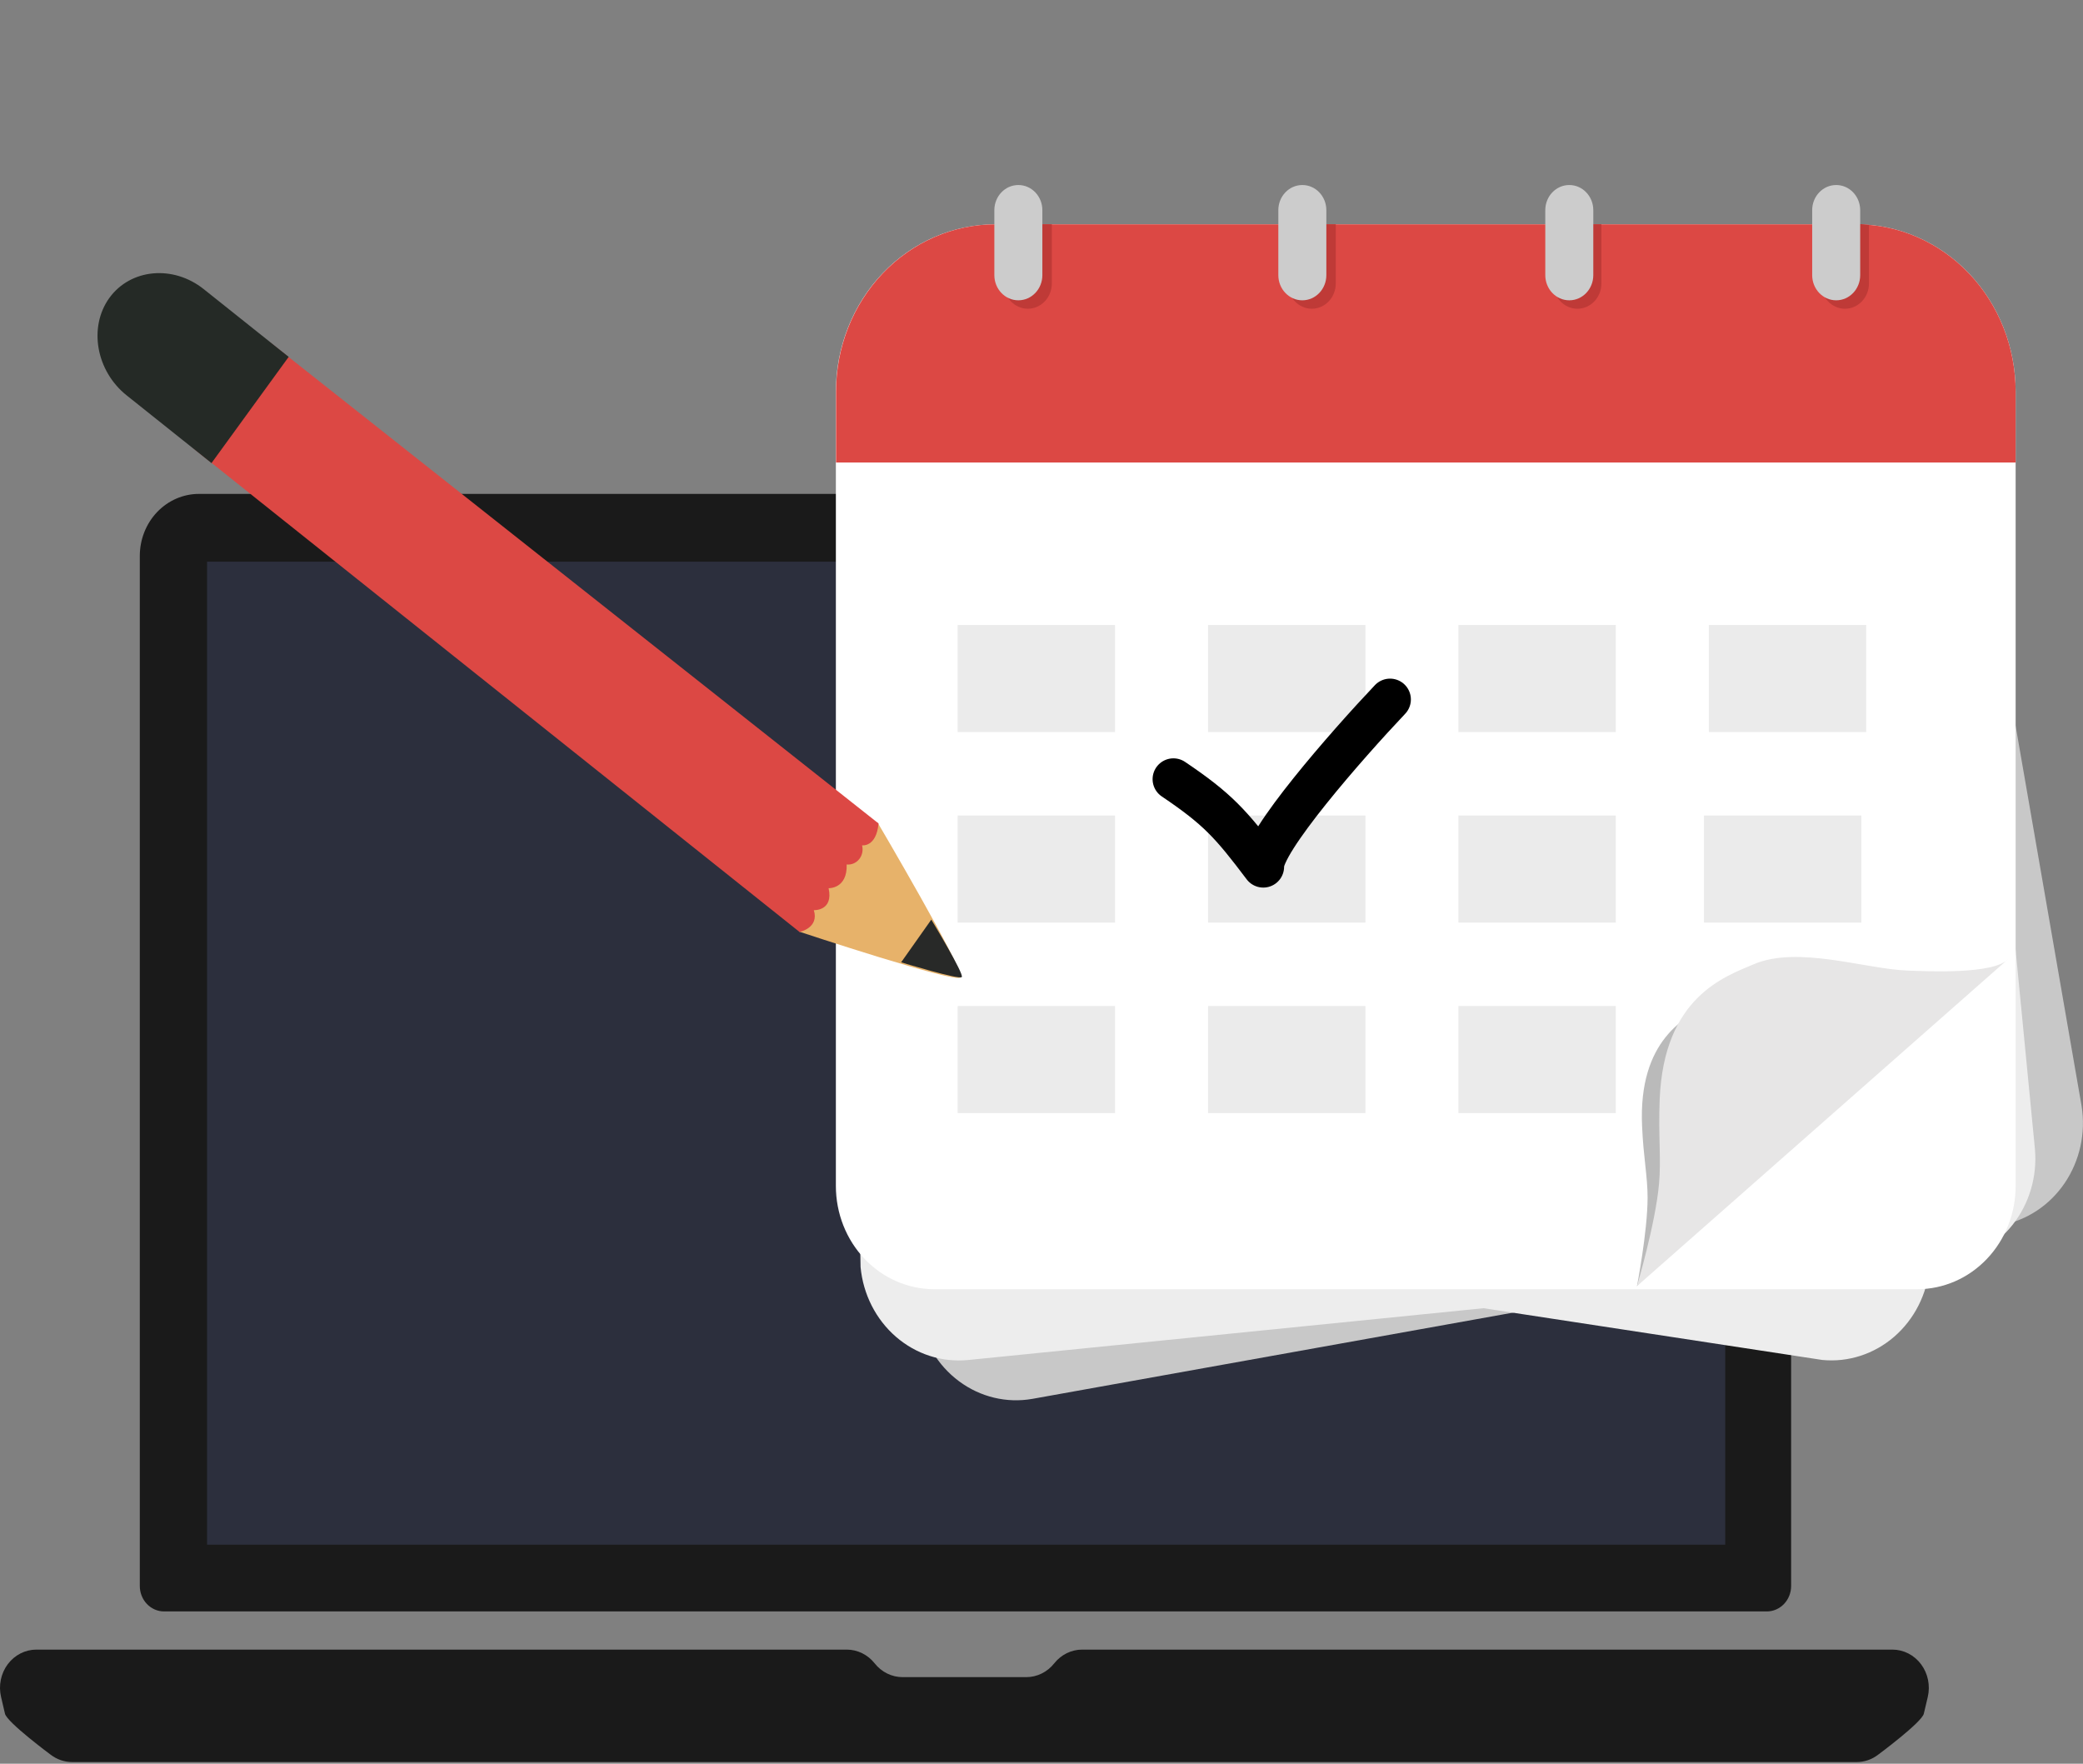
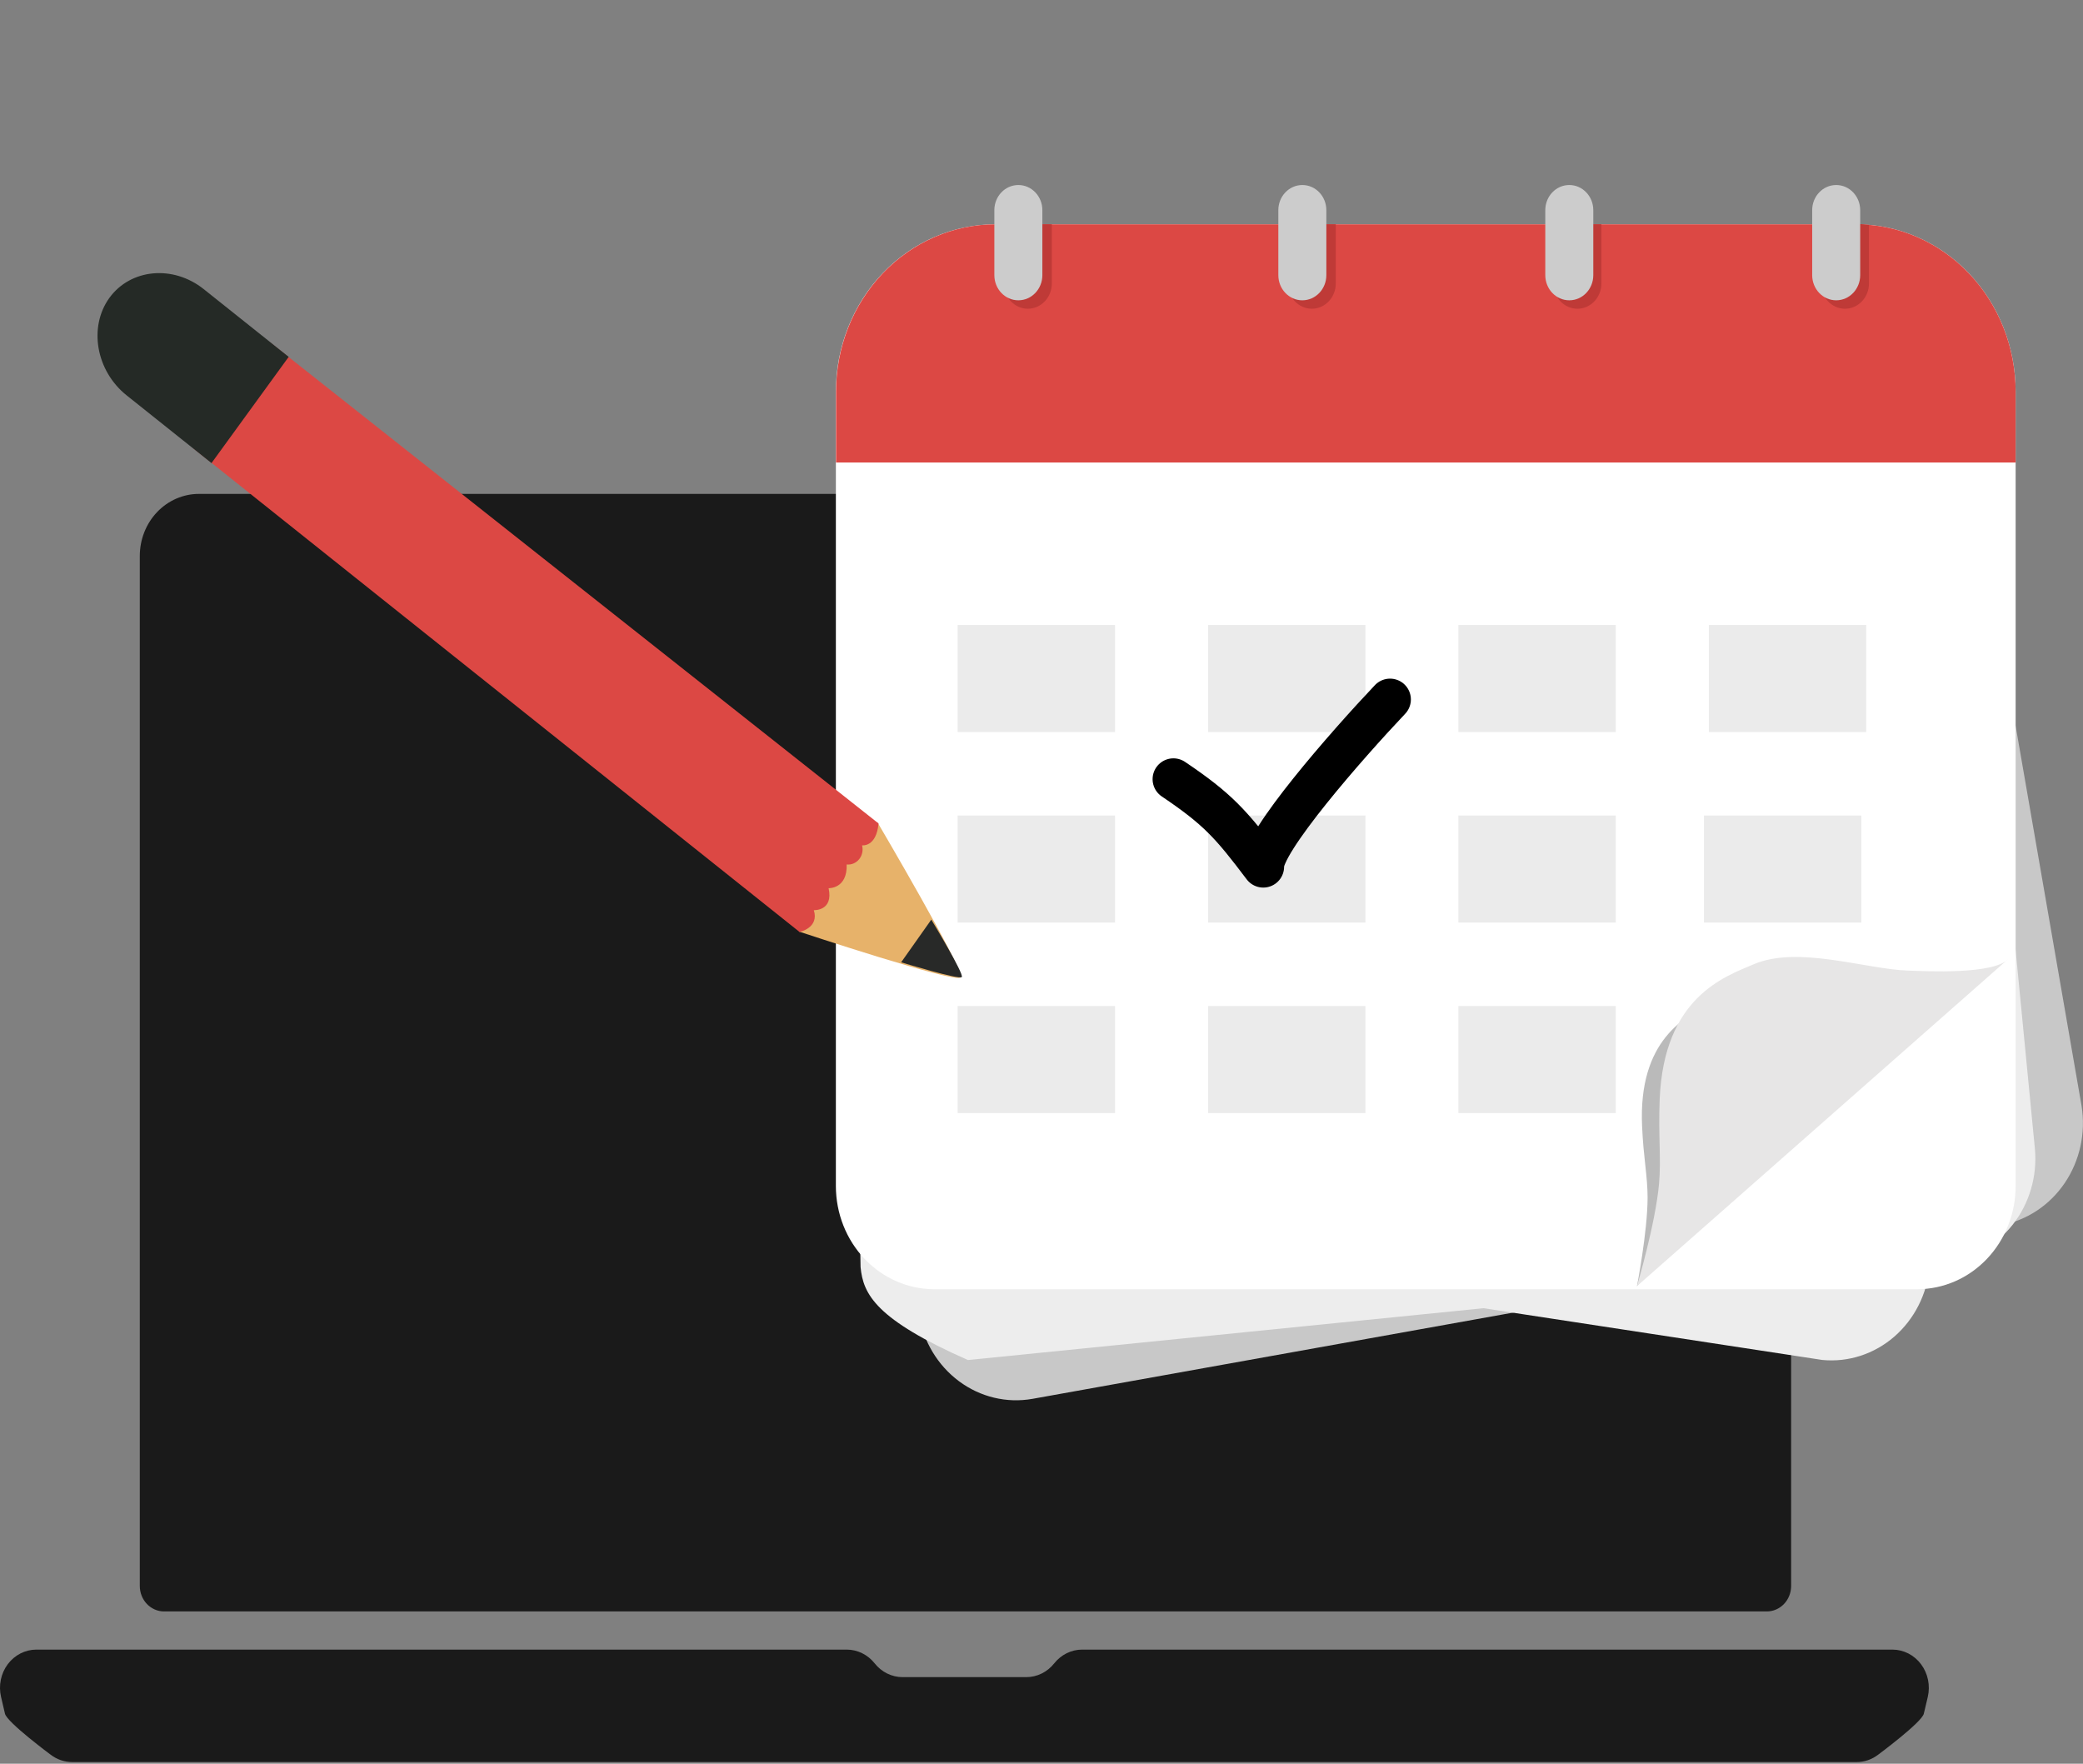
<svg xmlns="http://www.w3.org/2000/svg" width="300" height="254" viewBox="0 0 300 254" fill="none">
  <rect x="0" y="0" width="300" height="254" fill="#808080" stroke="none" />
  <g clip-path="url(#clip0_705_4940)">
    <path d="M257.455 74.311C270.157 69.13 276.508 75.819 275.294 82.558C273.269 93.537 246.365 101.376 242.745 83.391C240.577 72.646 253.668 65.79 261.798 65.531" stroke="black" stroke-width="6" stroke-linecap="round" stroke-linejoin="round" />
    <path d="M249.447 71.129H28.645C27.527 71.129 26.42 71.361 25.387 71.81C24.354 72.259 23.415 72.918 22.625 73.748C21.834 74.578 21.207 75.564 20.78 76.648C20.353 77.732 20.134 78.894 20.135 80.068V228.394C20.134 228.877 20.224 229.355 20.399 229.801C20.575 230.247 20.833 230.653 21.158 230.994C21.483 231.335 21.869 231.606 22.295 231.79C22.72 231.974 23.176 232.069 23.636 232.068H254.464C255.393 232.068 256.283 231.68 256.94 230.991C257.596 230.303 257.965 229.368 257.965 228.394V80.068C257.966 78.894 257.747 77.731 257.319 76.646C256.891 75.561 256.264 74.575 255.473 73.745C254.681 72.915 253.742 72.256 252.708 71.808C251.674 71.359 250.566 71.128 249.447 71.129Z" fill="#1A1A1A" />
-     <path d="M248.473 80.892H29.822V222.454H248.473V80.892Z" fill="#2C2F3D" />
    <path d="M138.867 253.759H267.404C268.515 253.761 269.597 253.39 270.492 252.701C270.492 252.701 276.78 248.045 277.074 246.795L277.645 244.379C277.834 243.569 277.845 242.725 277.677 241.91C277.51 241.096 277.168 240.331 276.678 239.675C276.188 239.019 275.563 238.488 274.849 238.123C274.135 237.757 273.351 237.567 272.556 237.565H155.856C155.087 237.565 154.328 237.742 153.632 238.085C152.937 238.428 152.322 238.927 151.831 239.548C151.339 240.169 150.722 240.668 150.025 241.011C149.328 241.354 148.568 241.531 147.798 241.53H129.999C129.231 241.531 128.472 241.354 127.776 241.011C127.08 240.668 126.465 240.169 125.974 239.548C125.482 238.927 124.865 238.428 124.168 238.085C123.471 237.743 122.711 237.565 121.941 237.565H5.241C4.446 237.565 3.662 237.755 2.947 238.12C2.232 238.485 1.606 239.015 1.115 239.672C0.625 240.328 0.284 241.094 0.117 241.909C-0.05 242.725 -0.038 243.569 0.152 244.379L0.716 246.795C1.01 248.045 7.297 252.701 7.297 252.701C8.196 253.39 9.28 253.761 10.393 253.759H138.867Z" fill="#1A1A1A" />
    <path d="M288.219 176.424L148.687 201.455C144.984 202.107 141.185 201.195 138.121 198.918C135.056 196.641 132.976 193.184 132.333 189.302C132.333 189.302 118.67 48.579 131.126 46.347C131.126 46.347 277.684 31.062 279.812 44.131L299.794 159.265C300.418 163.149 299.551 167.135 297.382 170.351C295.213 173.566 291.918 175.75 288.219 176.424Z" fill="#C8C8C8" />
-     <path d="M280.313 181.702L139.399 195.864C135.66 196.229 131.935 195.025 129.039 192.517C126.142 190.008 124.31 186.399 123.942 182.477C123.942 182.477 120.767 41.091 133.326 39.825C133.326 39.825 280.559 35.934 281.781 49.13L293.078 165.491C293.423 169.415 292.274 173.322 289.883 176.36C287.491 179.398 284.05 181.318 280.313 181.702Z" fill="#EDEDED" />
+     <path d="M280.313 181.702L139.399 195.864C126.142 190.008 124.31 186.399 123.942 182.477C123.942 182.477 120.767 41.091 133.326 39.825C133.326 39.825 280.559 35.934 281.781 49.13L293.078 165.491C293.423 169.415 292.274 173.322 289.883 176.36C287.491 179.398 284.05 181.318 280.313 181.702Z" fill="#EDEDED" />
    <path d="M135.015 176.384L262.449 195.852C266.188 196.217 269.913 195.013 272.809 192.505C275.705 189.996 277.538 186.387 277.905 182.465C277.905 182.465 281.081 41.083 268.522 39.817C268.522 39.817 142.485 36.434 141.279 49.638L128.045 155.183C127.299 163.33 127.251 175.609 135.015 176.384Z" fill="#EDEDED" />
    <path d="M143.368 32.303H267.324C273.417 32.303 279.261 34.842 283.57 39.363C287.878 43.884 290.299 50.015 290.299 56.408V170.797C290.299 174.74 288.806 178.522 286.148 181.31C283.491 184.099 279.886 185.665 276.128 185.665H134.556C130.797 185.665 127.193 184.099 124.535 181.31C121.878 178.522 120.385 174.74 120.385 170.797V56.408C120.385 53.242 120.979 50.107 122.134 47.182C123.289 44.256 124.982 41.599 127.117 39.36C129.251 37.122 131.785 35.346 134.573 34.135C137.361 32.924 140.35 32.302 143.368 32.303Z" fill="white" />
    <path d="M143.367 32.303H267.324C273.417 32.303 279.261 34.843 283.569 39.364C287.878 43.885 290.298 50.016 290.298 56.41V66.606H120.408V56.41C120.408 50.019 122.827 43.89 127.132 39.37C131.437 34.849 137.277 32.307 143.367 32.303Z" fill="#DC4844" />
    <path d="M148.036 44.465C147.12 44.462 146.242 44.08 145.593 43.401C144.945 42.723 144.578 41.802 144.574 40.841V32.294H151.489V40.808C151.491 41.286 151.403 41.76 151.231 42.202C151.059 42.645 150.805 43.047 150.484 43.387C150.163 43.726 149.782 43.996 149.362 44.181C148.942 44.366 148.491 44.462 148.036 44.465Z" fill="#BF3A37" />
    <path d="M188.928 44.465C188.013 44.46 187.137 44.077 186.491 43.399C185.844 42.72 185.479 41.801 185.475 40.841V32.294H192.381V40.808C192.385 41.286 192.298 41.76 192.126 42.203C191.953 42.646 191.7 43.049 191.379 43.389C191.058 43.729 190.676 43.999 190.256 44.184C189.835 44.368 189.384 44.464 188.928 44.465Z" fill="#BF3A37" />
    <path d="M227.178 44.465C226.263 44.46 225.387 44.077 224.741 43.399C224.094 42.72 223.729 41.801 223.725 40.841V32.294H230.639V40.808C230.641 41.286 230.554 41.761 230.381 42.204C230.208 42.647 229.953 43.05 229.632 43.39C229.31 43.729 228.928 43.999 228.507 44.184C228.086 44.368 227.634 44.464 227.178 44.465Z" fill="#BF3A37" />
    <path d="M265.713 44.465C264.799 44.46 263.923 44.077 263.276 43.398C262.629 42.72 262.264 41.801 262.26 40.841V32.294C262.26 31.728 269.174 32.377 269.174 32.377V40.808C269.176 41.286 269.089 41.761 268.916 42.204C268.743 42.647 268.488 43.05 268.167 43.389C267.845 43.729 267.463 43.999 267.042 44.184C266.621 44.368 266.169 44.464 265.713 44.465Z" fill="#BF3A37" />
    <path d="M187.571 26.646H187.563C185.656 26.646 184.109 28.269 184.109 30.27V39.625C184.109 41.626 185.656 43.248 187.563 43.248H187.571C189.478 43.248 191.024 41.626 191.024 39.625V30.27C191.024 28.269 189.478 26.646 187.571 26.646Z" fill="#CCCCCC" />
    <path d="M226.018 26.646H226.01C224.103 26.646 222.557 28.269 222.557 30.27V39.625C222.557 41.626 224.103 43.248 226.01 43.248H226.018C227.925 43.248 229.471 41.626 229.471 39.625V30.27C229.471 28.269 227.925 26.646 226.018 26.646Z" fill="#CCCCCC" />
    <path d="M264.457 26.646H264.449C262.542 26.646 260.996 28.269 260.996 30.27V39.625C260.996 41.626 262.542 43.248 264.449 43.248H264.457C266.365 43.248 267.911 41.626 267.911 39.625V30.27C267.911 28.269 266.365 26.646 264.457 26.646Z" fill="#CCCCCC" />
    <path d="M275.946 140.877L235.76 185.219C235.76 185.219 237.276 177.414 237.292 172.507C237.292 169.392 236.689 166.676 236.498 162.194C235.926 149.649 242.849 146.45 246.12 144.593C251.137 141.744 259.362 143.851 264.324 143.51C266.411 143.368 274.382 143.002 275.946 140.877Z" fill="#BABABA" />
    <path d="M289.259 138.087L235.76 185.219C235.76 185.219 238.419 176.255 238.935 170.516C239.269 166.867 238.816 163.61 239.031 158.337C239.634 143.568 248.398 140.652 252.566 138.87C258.965 136.129 268.753 139.586 274.795 139.778C277.399 139.861 287.148 140.386 289.259 138.087Z" fill="#E7E6E6" />
    <path d="M160.587 90.005H137.922V105.425H160.587V90.005Z" fill="#EBEBEB" />
    <path d="M160.587 117.445H137.922V132.864H160.587V117.445Z" fill="#EBEBEB" />
    <path d="M196.654 117.445H173.988V132.864H196.654V117.445Z" fill="#EBEBEB" />
    <path d="M232.71 117.445H210.045V132.864H232.71V117.445Z" fill="#EBEBEB" />
    <path d="M268.077 117.445H245.412V132.864H268.077V117.445Z" fill="#EBEBEB" />
    <path d="M160.587 144.884H137.922V160.303H160.587V144.884Z" fill="#EBEBEB" />
    <path d="M196.654 144.884H173.988V160.303H196.654V144.884Z" fill="#EBEBEB" />
    <path d="M232.71 144.884H210.045V160.303H232.71V144.884Z" fill="#EBEBEB" />
    <path d="M196.654 90.005H173.988V105.425H196.654V90.005Z" fill="#EBEBEB" />
    <path d="M232.71 90.005H210.045V105.425H232.71V90.005Z" fill="#EBEBEB" />
    <path d="M268.777 90.005H246.111V105.425H268.777V90.005Z" fill="#EBEBEB" />
    <path d="M146.67 26.646H146.662C144.755 26.646 143.209 28.269 143.209 30.27V39.625C143.209 41.626 144.755 43.248 146.662 43.248H146.67C148.578 43.248 150.124 41.626 150.124 39.625V30.27C150.124 28.269 148.578 26.646 146.67 26.646Z" fill="#CCCCCC" />
    <path d="M126.419 118.495C126.419 118.495 138.946 139.795 138.382 140.753C137.819 141.711 115.09 134.164 115.09 134.164L118.504 125.417L126.419 118.495Z" fill="#E7B26A" />
    <path d="M126.53 118.589L38.854 49.271L27.891 64.608L115.154 134.217C115.154 134.217 118.012 133.634 117.21 131.077C117.21 131.077 120.068 131.218 119.338 127.911C119.338 127.911 122.053 128.028 121.942 124.496C122.279 124.532 122.619 124.481 122.933 124.348C123.247 124.214 123.525 124.003 123.743 123.731C123.962 123.459 124.113 123.136 124.185 122.788C124.257 122.441 124.247 122.081 124.156 121.738C124.156 121.738 126.213 122.047 126.53 118.589Z" fill="#DC4844" />
    <path d="M29.343 41.641L41.577 51.395L30.462 66.689L18.236 56.935C13.83 53.42 12.719 47.097 15.76 42.89C18.816 38.692 24.937 38.125 29.343 41.641Z" fill="#252A26" />
    <path d="M134.128 132.439C134.128 132.439 138.891 140.294 138.518 140.711C138.145 141.127 129.785 138.587 129.785 138.587L134.128 132.439Z" fill="#282928" />
    <path d="M169 112.211C175.351 116.493 177.272 118.633 181.94 124.823C181.67 121.349 193.991 107.28 200.199 100.732" stroke="black" stroke-width="6" stroke-linecap="round" stroke-linejoin="round" />
  </g>
  <defs>
    <clipPath id="clip0_705_4940">
      <rect width="300" height="253.861" fill="white" />
    </clipPath>
  </defs>
</svg>